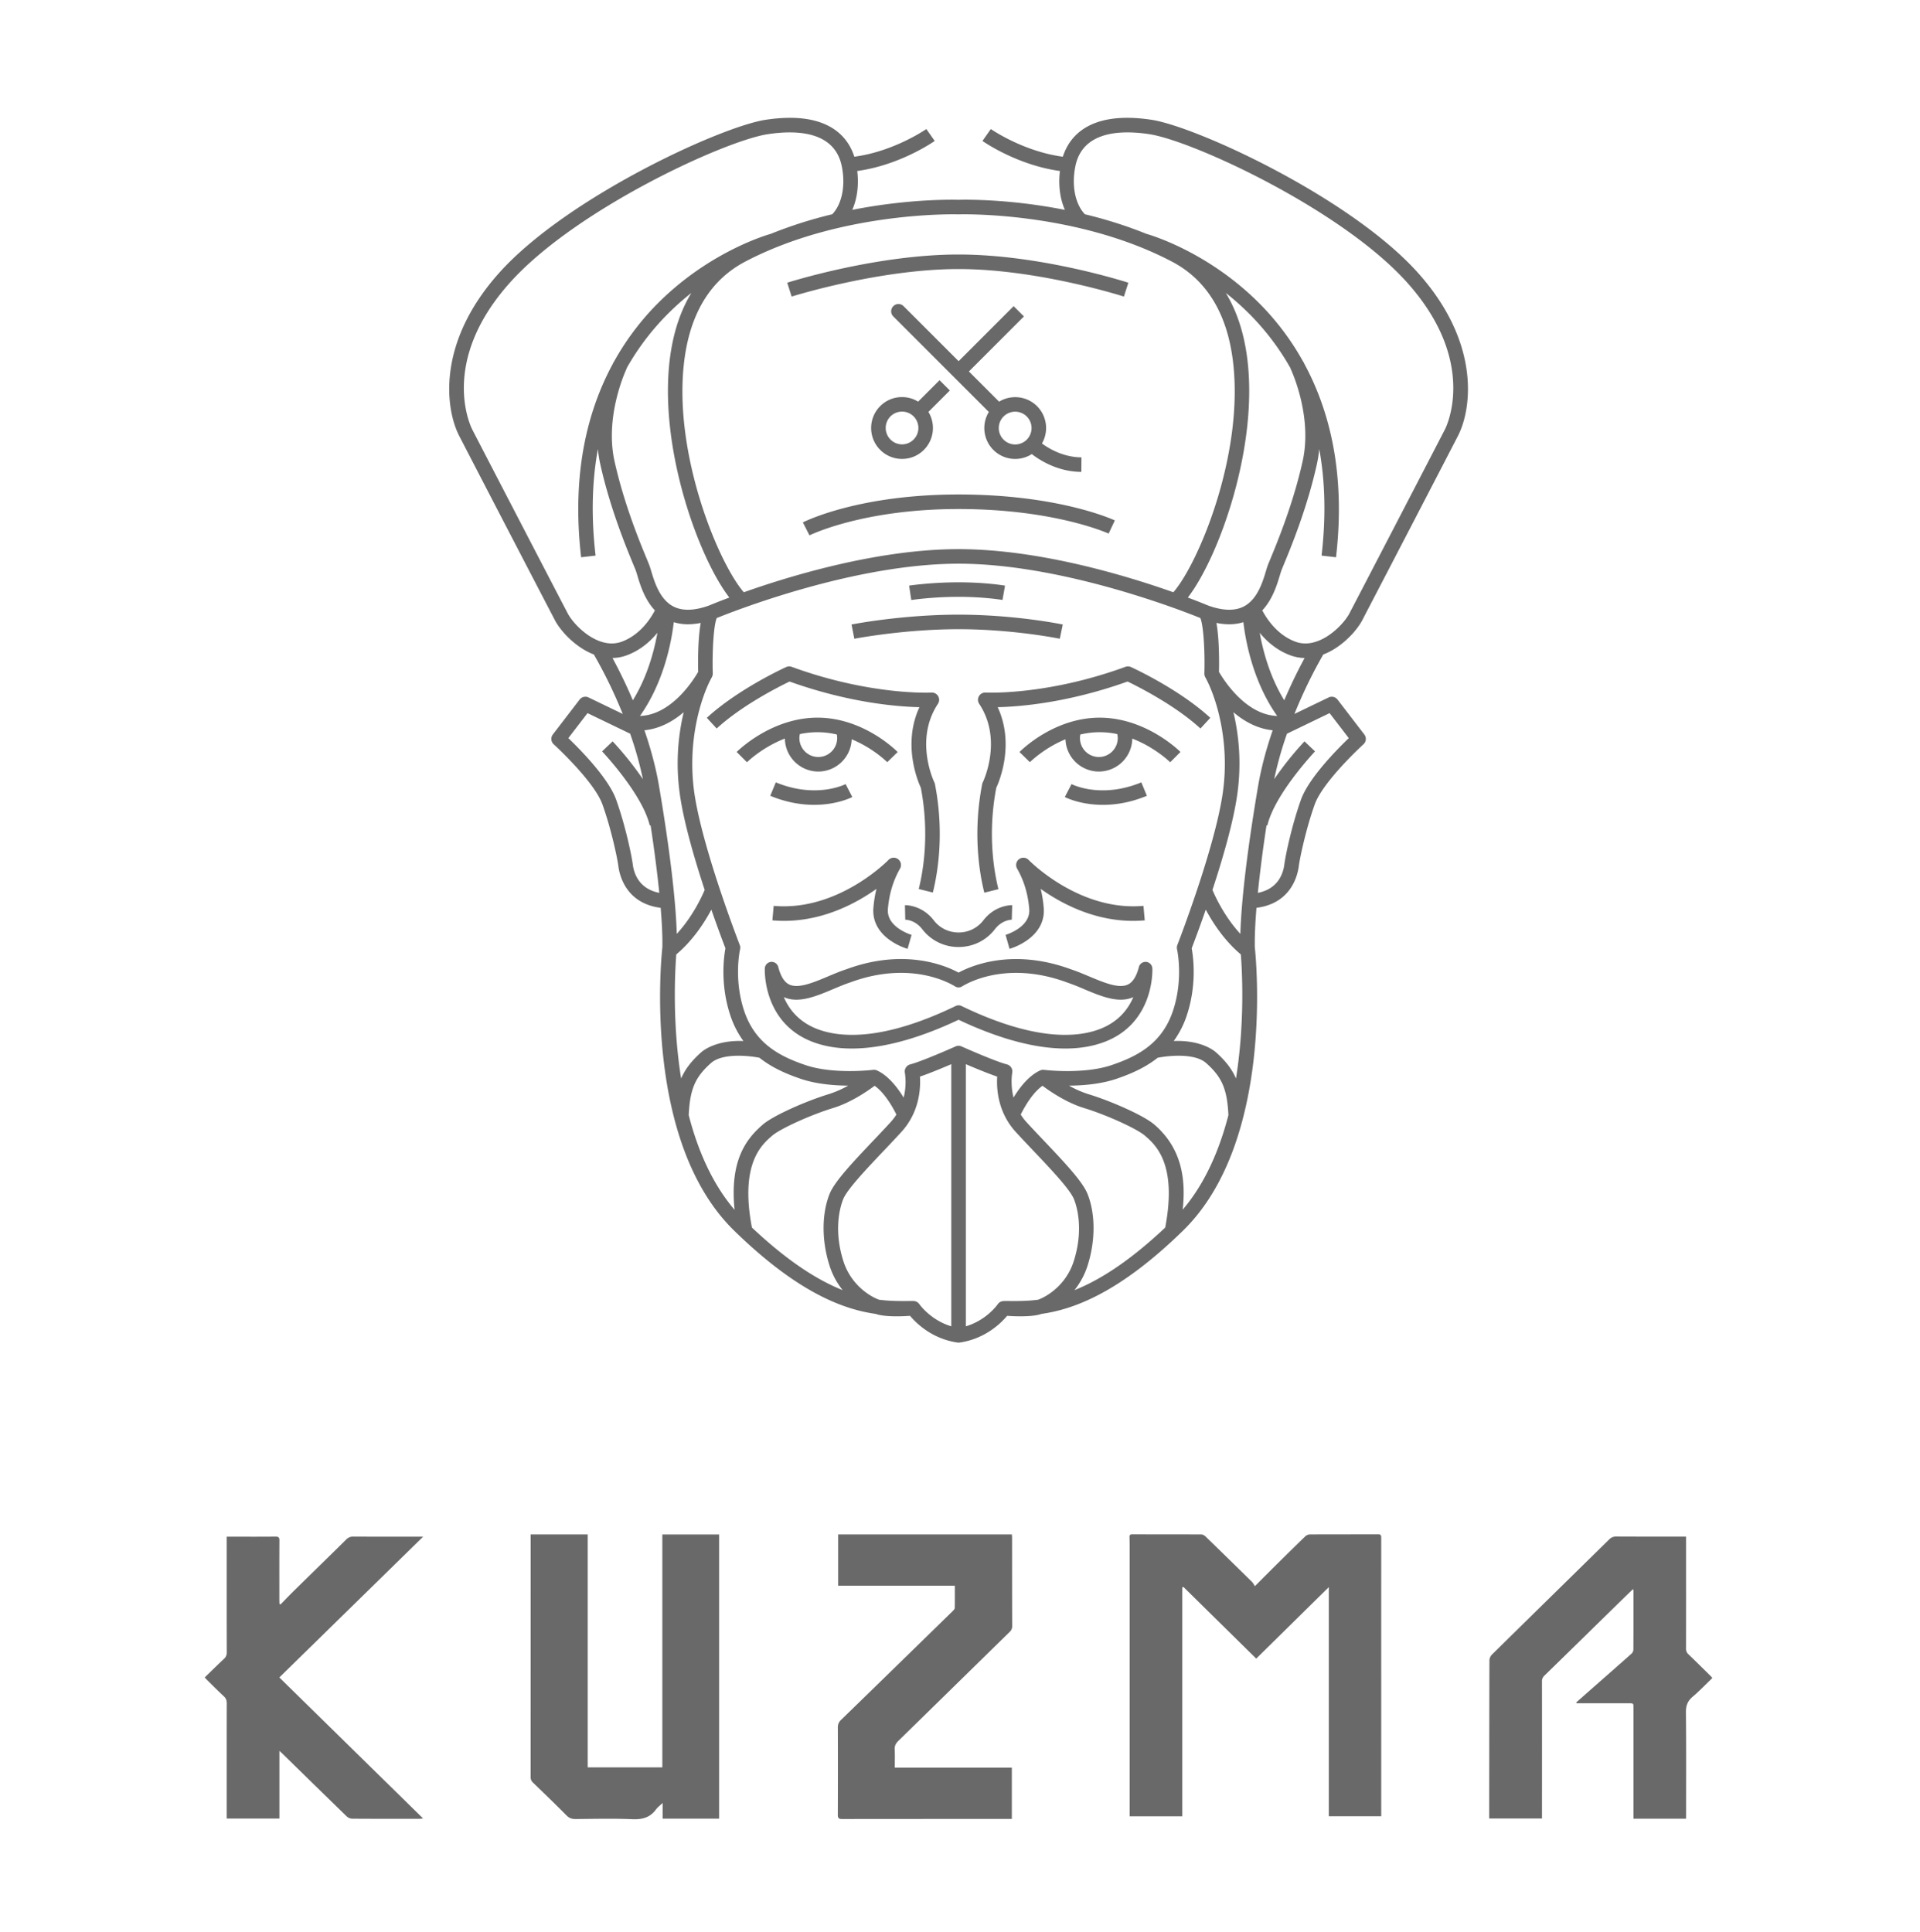
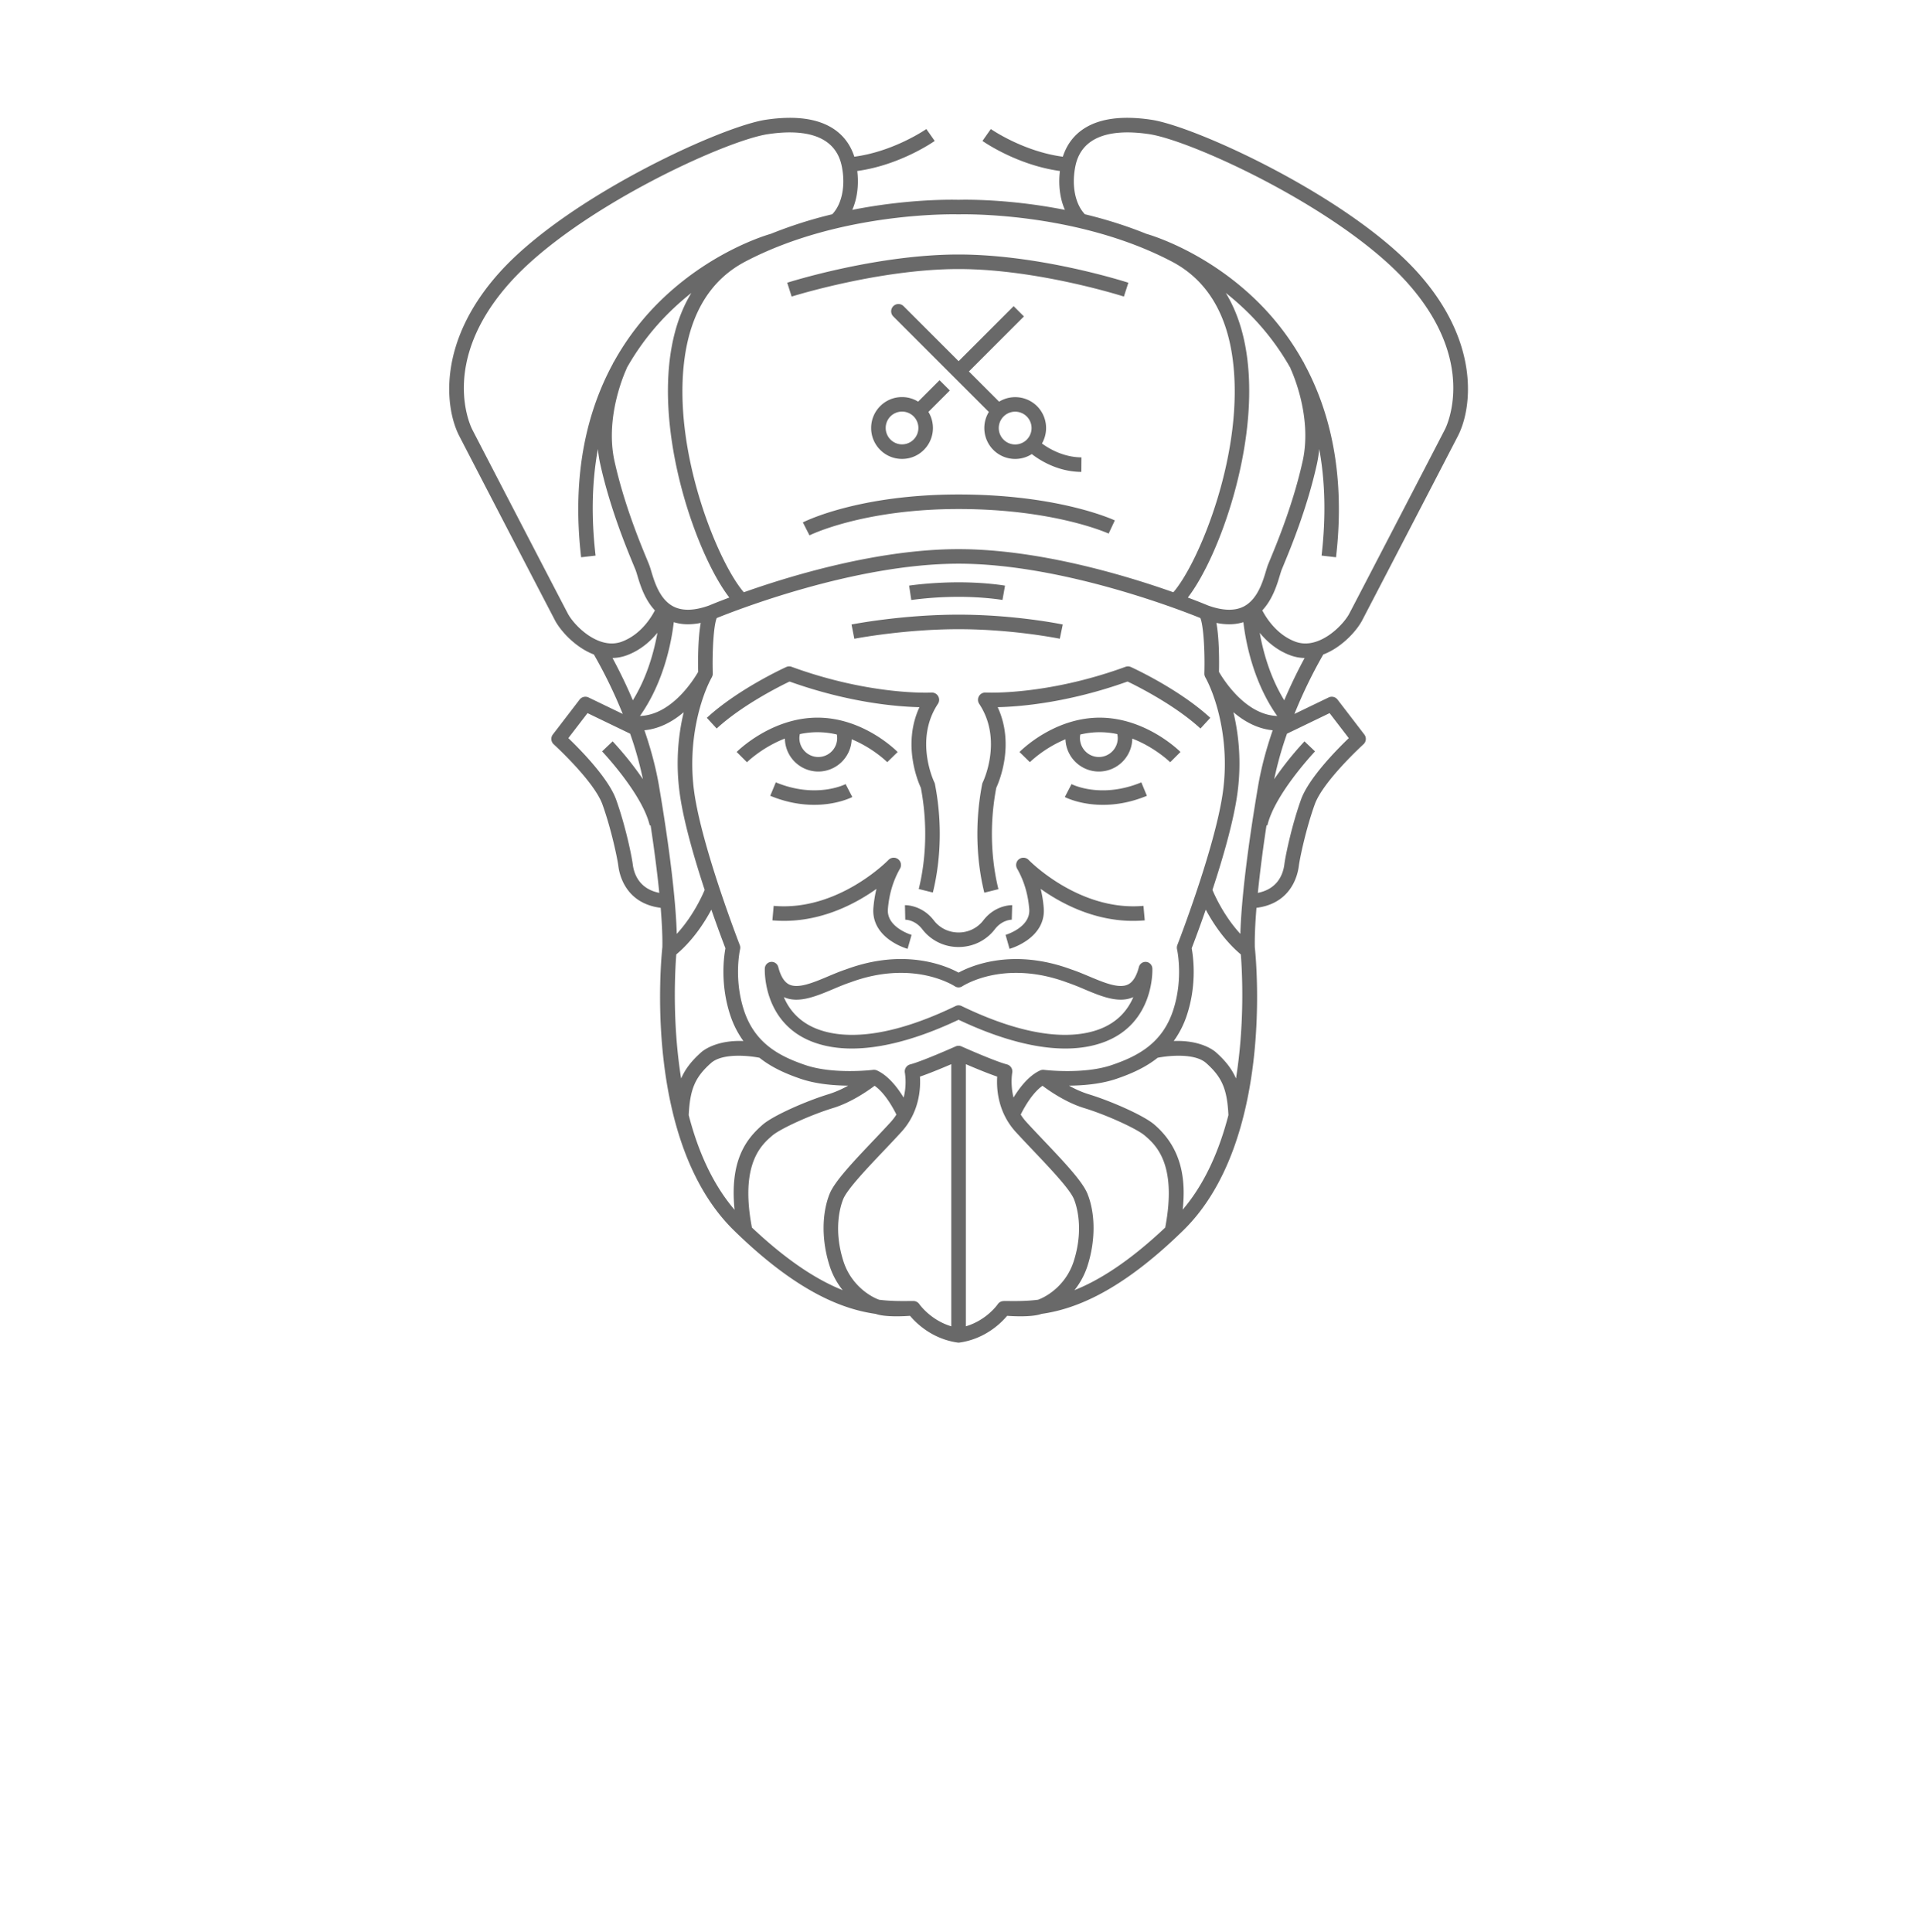
<svg xmlns="http://www.w3.org/2000/svg" width="160" height="161" viewBox="0 0 160 161" fill="none">
  <g style="mix-blend-mode:luminosity" fill="#696969">
    <path fill-rule="evenodd" clip-rule="evenodd" d="M75.408 89.418a.606.606 0 0 1 .442-.705c.987-.257 3.596-1.415 3.773-1.494l.01-.004a.6.6 0 0 1 .494 0l.009.004c.178.08 2.786 1.237 3.774 1.494.31.08.504.39.441.705-.003.02-.168.94.109 2.058.507-.832 1.272-1.827 2.216-2.258a.6.6 0 0 1 .328-.05h.001c.07.009 3.302.399 5.651-.404 2.117-.725 4.202-1.78 5.111-4.574.865-2.654.325-5.043.32-5.066a.6.6 0 0 1 .025-.359c.031-.08 3.146-8.112 3.793-12.731.613-4.371-.626-8.07-1.46-9.58l-.015-.027h.002a.6.6 0 0 1-.069-.297c.058-2.039-.092-4.043-.333-4.618-1.464-.596-11.476-4.53-20.15-4.53-8.682 0-18.691 3.937-20.152 4.53-.262.616-.383 2.792-.33 4.618a.6.6 0 0 1-.07.296v.001l-.005.011-.005.009-.006.012c-.834 1.511-2.07 5.208-1.458 9.575.648 4.62 3.762 12.65 3.794 12.731.044.115.053.24.024.36-.005.022-.544 2.411.32 5.065.91 2.794 2.994 3.85 5.112 4.574 2.354.805 5.597.41 5.651.404a.6.6 0 0 1 .329.05c.945.432 1.712 1.43 2.22 2.263a5.3 5.3 0 0 0 .104-2.063m1.21 19.284c.013.019.931 1.325 2.656 1.84V88.695c-.748.32-1.832.772-2.612 1.036.063.95-.023 2.948-1.55 4.616-.454.497-.96 1.032-1.451 1.548-1.436 1.513-3.063 3.227-3.395 4.051-.214.529-.843 2.463.015 5.162.613 1.927 2.133 2.913 2.978 3.22.908.115 1.697.111 2.392.107l.463-.002h.002c.2.001.388.1.501.268zM64.356 94.648c-.885.762-2.712 2.34-1.696 7.663 3.061 2.882 5.533 4.408 7.563 5.218a6.3 6.3 0 0 1-1.098-2.055c-.662-2.081-.656-4.317.015-5.982.42-1.037 1.982-2.684 3.637-4.429l.003-.003.073-.077.003-.002c.463-.489.937-.99 1.361-1.453q.28-.31.482-.632c-.348-.711-1.03-1.86-1.816-2.4-.614.46-1.993 1.407-3.47 1.857-1.831.557-4.383 1.716-5.057 2.295m-5.107-6.047c-1.322 1.175-1.748 2.163-1.857 4.336.741 2.872 1.934 5.69 3.823 7.897-.413-4.068.927-5.878 2.35-7.104.89-.766 3.635-1.97 5.496-2.537a8.5 8.5 0 0 0 1.618-.709c-1.192-.01-2.674-.132-3.968-.574-1.16-.397-2.37-.913-3.422-1.75-.912-.182-3.091-.402-4.04.441m.031-12.786c-.575 1.078-1.537 2.567-2.923 3.733-.11 1.417-.34 5.682.404 10.34.353-.814.889-1.488 1.682-2.193.14-.125 1.236-1.023 3.507-.93a7.8 7.8 0 0 1-1.11-2.2c-.837-2.567-.513-4.86-.387-5.528-.168-.439-.626-1.648-1.173-3.222m-5.578-14.95c.501 1.452.943 3.035 1.219 4.66.883 5.205 1.396 9.5 1.476 12.31 1.323-1.433 2.091-3.106 2.327-3.665-.849-2.576-1.745-5.646-2.07-7.968a18.3 18.3 0 0 1 .323-6.843c-.877.749-1.98 1.378-3.276 1.505m-2.358 5.778c.779 2.172 1.3 4.701 1.386 5.39.098.784.526 2.05 2.212 2.384-.166-1.65-.41-3.551-.725-5.633l-.07.017c-.606-2.592-3.86-6.056-3.97-6.173l-.002-.003.878-.836a27 27 0 0 1 2.524 3.153 29.5 29.5 0 0 0-1.065-3.792l-3.55-1.713-1.599 2.083c.964.925 3.335 3.322 3.981 5.123m.885-12.024a3.6 3.6 0 0 1-1.186.223 42 42 0 0 1 1.696 3.525c1.212-1.965 1.782-4.14 2.047-5.628-.582.712-1.419 1.46-2.557 1.88M39.35 35.788c.708 1.378 7.324 14.129 7.972 15.355.52.984 2.549 3.054 4.49 2.339 1.547-.572 2.421-1.952 2.762-2.608-.862-.915-1.235-2.155-1.461-2.908a7 7 0 0 0-.15-.467l-.19-.46-.002-.005c-.581-1.407-1.939-4.693-2.747-8.342-.095-.426-.158-.85-.199-1.268-.498 2.72-.565 5.683-.193 8.882l-1.204.14c-.814-7.007.549-12.253 2.628-16.101l.078-.168.01.005a22 22 0 0 1 4.233-5.443c4.083-3.826 8.405-5.122 8.851-5.248a36.4 36.4 0 0 1 5.127-1.634c.812-.849 1.123-2.4.79-4.014-.592-2.876-3.675-3.035-6.157-2.66-3.585.54-16.014 6.263-21.479 12.357-5.94 6.622-3.275 12.021-3.158 12.248m14.923 11.83c.266.883.71 2.362 1.864 2.941.749.376 1.745.344 2.96-.095.144-.061.74-.309 1.68-.661-2.587-3.345-5.962-12.674-4.924-20.146.284-2.04.874-3.787 1.76-5.242-.482.38-.967.795-1.446 1.246a21 21 0 0 0-3.956 5.042l.013.005c-.02.04-1.862 3.906-1.017 7.723.787 3.55 2.118 6.771 2.687 8.146q.119.288.193.473c.06.15.117.337.182.554zm-.944 12.055c2.641-.085 4.476-3.021 4.852-3.676-.02-.864-.028-2.744.213-4.08a5.5 5.5 0 0 1-1.072.113c-.418 0-.808-.062-1.175-.174-.183 1.572-.799 4.965-2.818 7.817m26.573-41.807h-.043c-.096-.003-9.715-.285-17.76 3.94-2.814 1.477-4.512 4.175-5.046 8.017-1.075 7.734 2.781 17.072 4.93 19.54 3.929-1.392 11.2-3.594 17.897-3.594 6.698 0 13.969 2.202 17.899 3.593 2.148-2.468 6.003-11.805 4.929-19.54-.534-3.841-2.232-6.538-5.046-8.017-8.045-4.224-17.663-3.942-17.76-3.939m15.871-6.684c-2.482-.374-5.565-.216-6.157 2.661-.332 1.614-.021 3.165.79 4.014 1.657.4 3.395.932 5.127 1.633.444.126 4.768 1.422 8.852 5.25a22 22 0 0 1 4.233 5.442l.01-.005.003.008.074.16c2.08 3.848 3.442 9.094 2.629 16.101l-1.204-.14c.371-3.198.305-6.162-.194-8.881q-.059.628-.198 1.267c-.809 3.652-2.169 6.942-2.749 8.346l-.19.461c-.039.1-.088.263-.145.453l-.005.014c-.226.753-.599 1.992-1.46 2.907.344.657 1.223 2.04 2.761 2.609 1.94.716 3.97-1.355 4.49-2.34.651-1.233 7.266-13.981 7.971-15.354.117-.227 2.782-5.626-3.159-12.248-5.465-6.094-17.894-11.818-21.479-12.358m9.203 41.56c.266 1.488.837 3.663 2.045 5.624a42 42 0 0 1 1.696-3.524 3.6 3.6 0 0 1-1.186-.223c-1.137-.42-1.972-1.166-2.555-1.877m7.421 8.778-1.599-2.084-3.55 1.714a29.5 29.5 0 0 0-1.065 3.792 27 27 0 0 1 2.524-3.153l.878.836c-.033.035-3.36 3.556-3.973 6.176l-.069-.017a116 116 0 0 0-.725 5.633c1.686-.334 2.114-1.6 2.212-2.384.086-.69.607-3.218 1.386-5.39.646-1.801 3.017-4.198 3.981-5.123m-10.249-37.105c.885 1.455 1.476 3.203 1.759 5.242 1.039 7.471-2.337 16.801-4.923 20.146.94.352 1.536.6 1.68.66 1.215.44 2.211.472 2.96.096 1.154-.58 1.598-2.057 1.864-2.94l.004-.015c.066-.218.122-.405.181-.554l.16-.39.035-.084.001-.002c.569-1.376 1.899-4.596 2.685-8.143.848-3.83-.997-7.684-1.016-7.722l.012-.006a21 21 0 0 0-3.956-5.042q-.721-.676-1.446-1.246m.291 27.615q-.512 0-1.073-.113c.242 1.336.234 3.215.214 4.08.377.653 2.219 3.591 4.852 3.676-2.019-2.852-2.635-6.245-2.818-7.817a4 4 0 0 1-1.175.174m-1.403 22.14c.235.56 1.004 2.232 2.326 3.665.08-2.81.593-7.105 1.477-12.31.276-1.625.718-3.208 1.219-4.66-1.296-.128-2.399-.757-3.275-1.506a18.4 18.4 0 0 1 .323 6.843c-.325 2.322-1.222 5.392-2.07 7.968m.28 13.525c.793.706 1.329 1.379 1.682 2.193.743-4.658.515-8.923.404-10.34-1.386-1.166-2.348-2.655-2.923-3.733a110 110 0 0 1-1.173 3.222c.125.668.45 2.961-.386 5.527a7.8 7.8 0 0 1-1.11 2.201c2.27-.093 3.365.805 3.506.93m-5.121 6.035c2.307 1.987 2.632 4.579 2.362 7.091 1.882-2.206 3.071-5.018 3.811-7.883-.109-2.174-.536-3.162-1.857-4.337-.948-.843-3.127-.623-4.04-.441-1.053.837-2.262 1.353-3.422 1.75-1.293.442-2.775.565-3.966.574a8.5 8.5 0 0 0 1.616.71c1.86.565 4.606 1.77 5.496 2.536m-6.659 13.8c2.03-.81 4.503-2.336 7.564-5.218 1.016-5.323-.812-6.9-1.696-7.663-.674-.58-3.226-1.739-5.058-2.296-1.476-.45-2.855-1.397-3.47-1.857-.788.542-1.468 1.688-1.816 2.399q.203.325.482.634c.425.464.9.965 1.364 1.454l.073.077.008.008c1.654 1.743 3.214 3.388 3.632 4.424.672 1.665.677 3.901.015 5.982a6.4 6.4 0 0 1-1.098 2.056m-5.426.905c.695.005 1.484.008 2.392-.107.844-.306 2.365-1.292 2.978-3.22.858-2.699.229-4.633.016-5.162-.333-.824-1.96-2.538-3.395-4.05-.49-.517-.998-1.052-1.453-1.549-1.526-1.668-1.612-3.666-1.549-4.616-.78-.264-1.865-.715-2.612-1.036v21.848c1.732-.513 2.635-1.81 2.657-1.841v-.001a.6.6 0 0 1 .501-.262v-.006zm-4.182 3.466-.047.002-.087-.007c-2.138-.309-3.459-1.63-3.958-2.227-.637.045-1.98.102-2.762-.127l-.058-.019-.044-.015c-2.724-.383-6.535-1.8-11.806-6.952-7.586-7.414-6.076-22.636-5.97-23.61.017-.863-.032-1.975-.14-3.282-2.903-.369-3.434-2.73-3.527-3.482-.079-.628-.588-3.077-1.325-5.131-.687-1.918-3.935-4.901-4.058-5.014l-.003-.003a.607.607 0 0 1-.074-.818l2.232-2.91a.606.606 0 0 1 .744-.176l2.848 1.374a40 40 0 0 0-2.403-4.953 5.6 5.6 0 0 1-1.07-.556c-1.09-.719-1.85-1.681-2.17-2.287a6329 6329 0 0 1-7.978-15.367c-1.2-2.337-1.847-7.833 3.335-13.611 5.633-6.28 18.487-12.187 22.2-12.747 5.157-.776 6.843 1.385 7.385 3.078 3.294-.432 5.975-2.286 6.003-2.306l.697.992c-.123.087-2.903 2.016-6.455 2.505.141 1.19-.009 2.318-.416 3.24 4.73-.937 8.464-.85 8.86-.838.396-.013 4.13-.1 8.86.838-.407-.922-.557-2.05-.416-3.24-3.553-.49-6.332-2.418-6.455-2.505l.697-.992c.028.02 2.708 1.874 6.003 2.306.542-1.693 2.228-3.855 7.384-3.078 3.714.56 16.568 6.466 22.201 12.747 5.183 5.778 4.535 11.274 3.335 13.611a6234 6234 0 0 1-7.978 15.367c-.32.606-1.08 1.568-2.171 2.288a5.6 5.6 0 0 1-1.07.555 40 40 0 0 0-2.402 4.953l2.848-1.374a.604.604 0 0 1 .743.177l2.233 2.91c.192.25.16.605-.074.817-.034.03-3.364 3.072-4.061 5.017-.737 2.054-1.246 4.503-1.325 5.131-.093.751-.623 3.113-3.528 3.482-.107 1.307-.156 2.419-.138 3.281.105.975 1.614 16.197-5.971 23.611-5.271 5.152-9.082 6.568-11.807 6.952l-.019.006-.013.005-.01.003-.026.009-.033.011c-.784.229-2.125.172-2.763.127-.498.597-1.82 1.918-3.957 2.227l-.017.003zm-.047-89.477c6.597 0 13.704 2.27 13.776 2.293l.372-1.153c-.297-.096-7.355-2.352-14.148-2.352s-13.976 2.255-14.279 2.351l.367 1.155.004-.001c.201-.063 7.369-2.293 13.907-2.293M67.457 44.62l-.55-1.08c.187-.095 4.66-2.327 12.974-2.327 8.302 0 12.832 2.074 13.021 2.162l-.514 1.098c-.043-.02-4.5-2.048-12.507-2.048-7.995 0-12.38 2.174-12.424 2.195m12.423 5.124c2.133 0 3.612.252 3.66.26l.212-1.193c-.064-.011-1.6-.278-3.872-.278-2.265 0-4.046.264-4.12.276l.18 1.198a30 30 0 0 1 3.94-.263m.001 2.697c4.548 0 8.398.787 8.436.795l.247-1.186c-.161-.034-4.004-.821-8.683-.821-4.675 0-8.75.786-8.92.82l.232 1.189c.041-.008 4.13-.797 8.688-.797m15.407 23.06.108 1.207c-3.704.33-6.81-1.298-8.673-2.624q.19.771.255 1.595c.084 1.062-.4 1.995-1.4 2.698a5.3 5.3 0 0 1-1.45.707l-.164-.583-.166-.583c.02-.006 2.092-.623 1.972-2.144-.097-1.231-.433-2.36-.998-3.356l-.016-.028a.606.606 0 0 1 .965-.717c.042.042 4.2 4.306 9.567 3.827M82.14 57.722a.605.605 0 0 0-.54.94c2 3.017.317 6.504.3 6.538a.6.6 0 0 0-.053.156c-.794 4.078-.228 7.418.18 9.046l1.175-.294c-.38-1.52-.907-4.632-.18-8.446.254-.548 1.548-3.634.119-6.721 1.835-.042 5.859-.362 10.823-2.139.847.408 3.956 1.969 6.074 3.917l.82-.892c-2.605-2.396-6.45-4.158-6.613-4.232a.6.6 0 0 0-.458-.017c-6.562 2.396-11.592 2.147-11.647 2.144m9.43 5.371c.87 0 1.576-.707 1.576-1.575 0-.114-.017-.225-.04-.334a7 7 0 0 0-1.467-.158c-.566 0-1.106.073-1.614.192a1.577 1.577 0 0 0 1.546 1.875m-5.746.432-.867-.847c.115-.117 2.846-2.864 6.682-2.864 3.83 0 6.617 2.742 6.733 2.859l-.856.856c-.028-.027-1.278-1.244-3.16-1.97a2.79 2.79 0 0 1-2.785 2.746 2.787 2.787 0 0 1-2.782-2.69c-1.789.735-2.949 1.894-2.966 1.91m9.287 1.682c-3.332 1.376-5.717.196-5.817.145l-.557 1.077c.076.04 1.286.652 3.175.652 1.04 0 2.286-.185 3.662-.754zm-18.255 12.24a3.78 3.78 0 0 0 3.025 1.482c1.199 0 2.301-.54 3.025-1.483.604-.786 1.383-.793 1.409-.793l.034-1.211c-.056-.002-1.412-.025-2.404 1.266a2.58 2.58 0 0 1-2.064 1.01c-.82 0-1.572-.368-2.064-1.01-.992-1.29-2.347-1.268-2.405-1.266l.027 1.211c.04 0 .815.01 1.417.794m-1.223 1.636a5.3 5.3 0 0 1-1.45-.706c-1-.703-1.484-1.636-1.4-2.698q.065-.825.255-1.595c-1.863 1.326-4.968 2.953-8.672 2.623l.107-1.207c5.367.48 9.525-3.785 9.567-3.828a.606.606 0 0 1 .965.717l-.016.028c-.565.995-.9 2.125-.998 3.357-.12 1.521 1.952 2.138 1.973 2.144zm.987-20.142c-1.43 3.087-.135 6.173.118 6.72.727 3.807.203 6.915-.176 8.434l1.176.293c.406-1.626.968-4.962.175-9.032a.6.6 0 0 0-.052-.154c-.017-.036-1.7-3.523.3-6.54a.606.606 0 0 0-.54-.94c-.05.004-5.063.26-11.647-2.144a.6.6 0 0 0-.459.017c-.162.074-4.007 1.836-6.612 4.232l.82.892c2.118-1.948 5.226-3.51 6.074-3.916 4.964 1.776 8.987 2.096 10.823 2.138m-8.497 2.085c-.51 0-1 .058-1.467.156-.024.11-.04.222-.04.336 0 .868.706 1.575 1.575 1.575a1.577 1.577 0 0 0 1.546-1.875 7 7 0 0 0-1.614-.192m2.85.59a2.79 2.79 0 0 1-2.782 2.689 2.79 2.79 0 0 1-2.784-2.75c-1.882.725-3.125 1.939-3.16 1.974h-.001l-.857-.856c.117-.117 2.903-2.86 6.735-2.86 3.835 0 6.566 2.748 6.68 2.865l-.866.847c-.016-.016-1.176-1.175-2.965-1.91m.052 4.813-.557-1.077c-.1.051-2.486 1.231-5.817-.145l-.463 1.12c1.376.569 2.622.754 3.661.754 1.89 0 3.099-.613 3.176-.652M65.32 83.106c.43 1.015 1.266 2.106 2.884 2.696 1.92.7 5.462.93 11.43-1.955a.57.57 0 0 1 .496 0c5.966 2.884 9.508 2.655 11.428 1.955 1.618-.59 2.454-1.681 2.884-2.697-1.215.551-2.695-.071-4.127-.675a19 19 0 0 0-1.413-.553c-2.737-1.013-4.95-.87-6.328-.574-1.469.316-2.332.869-2.374.896a.57.57 0 0 1-.635 0h-.001c-.042-.027-.906-.58-2.374-.896-1.379-.297-3.592-.439-6.308.567-.47.154-.937.351-1.433.56l-.001.001c-1.432.603-2.911 1.226-4.126.675m30.707-2.403c.003.046.223 4.601-4.08 6.17-3.762 1.372-8.591-.233-12.067-1.88-2.554 1.21-5.839 2.398-8.894 2.398-1.103 0-2.175-.155-3.173-.518-4.302-1.569-4.083-6.124-4.08-6.17a.57.57 0 0 1 1.121-.107c.196.764.5 1.254.9 1.453.761.377 2.026-.155 3.25-.67l.004-.003c.494-.208 1.004-.423 1.496-.584 4.875-1.805 8.339-.295 9.376.271 1.039-.566 4.505-2.075 9.397-.264.471.154.982.37 1.475.577l.005.002h.002c1.223.516 2.486 1.049 3.247.671.401-.2.704-.689.9-1.453a.57.57 0 0 1 1.121.108M74.205 34.706c.258-.258.6-.4.965-.4s.708.142.966.4a1.367 1.367 0 0 1-.966 2.33 1.367 1.367 0 0 1-.965-2.33m-.857 2.788a2.56 2.56 0 0 0 1.822.755 2.56 2.56 0 0 0 1.822-.755 2.58 2.58 0 0 0 .376-3.163l1.786-1.786-.857-.857-1.786 1.787a2.55 2.55 0 0 0-1.341-.38 2.56 2.56 0 0 0-1.822.755 2.58 2.58 0 0 0 0 3.644M84.6 34.312a1.366 1.366 0 1 0 .965 2.33 1.366 1.366 0 0 0-.965-2.33m-4.715-4.209 4.586-4.586.857.857-4.586 4.586 2.517 2.518a2.58 2.58 0 0 1 3.163.375 2.58 2.58 0 0 1 .407 3.11c.614.45 1.803 1.146 3.292 1.157l-.01 1.211c-1.933-.014-3.412-.934-4.127-1.485a2.57 2.57 0 0 1-1.384.405 2.57 2.57 0 0 1-1.822-.754 2.58 2.58 0 0 1-.375-3.162l-7.96-7.96a.603.603 0 0 1 0-.858.605.605 0 0 1 .856 0z" />
    <g clip-path="url(#a)">
      <path d="M94.138 151.383v-.377l-.001-21.963c0-.307 0-.614-.011-.921-.006-.164.039-.242.228-.241 1.92.005 3.841 0 5.762.01.117.002.258.083.345.168a766 766 0 0 1 3.869 3.781c.089.086.143.205.246.359.679-.679 1.271-1.276 1.869-1.868.772-.764 1.544-1.527 2.327-2.28a.6.6 0 0 1 .379-.161c1.893-.011 3.784-.002 5.676-.014.293-.002.275.149.275.343q-.001 10.233.001 20.466v2.694h-4.37v-19.098l-6.047 5.958-6.07-5.978q-.047.023-.092.05v19.072zm-49.919-23.495h4.758v19.414h6.218v-19.407h4.732v23.682H55.22v-1.307c-.225.216-.422.359-.557.543-.493.674-1.143.845-1.975.809-1.575-.067-3.155-.026-4.733-.014-.306.003-.522-.076-.742-.297-.915-.922-1.85-1.824-2.785-2.727a.6.6 0 0 1-.21-.475q.004-9.96.003-19.921zm96.286 23.695h-4.382v-9.247c0-.374-.001-.375-.381-.375l-4.027.001h-.336l-.026-.073 1.276-1.126c1.107-.975 2.217-1.946 3.319-2.927a.5.5 0 0 0 .168-.336c.01-1.63.007-3.262.006-4.894 0-.035-.011-.071-.027-.168-.384.37-.736.707-1.084 1.048-2.1 2.055-4.197 4.112-6.301 6.162a.63.63 0 0 0-.212.502c.006 3.703.003 7.407.001 11.11v.303h-4.397v-.347c.003-4.279.004-8.557.018-12.836 0-.159.087-.358.203-.472 3.253-3.204 6.516-6.399 9.773-9.601a.77.77 0 0 1 .59-.242c1.814.01 3.626.006 5.439.006h.38v.837c0 2.831.003 5.661-.003 8.492a.6.6 0 0 0 .199.478c.611.583 1.208 1.177 1.81 1.769.054.053.102.111.189.205-.553.531-1.074 1.08-1.648 1.566-.422.358-.565.745-.559 1.291.029 2.82.014 5.641.014 8.462-.002.127-.002.25-.002.412M18.892 128.077h.334c1.245 0 2.49.008 3.735-.006.266-.003.324.078.323.327-.01 1.669-.006 3.339-.005 5.007 0 .093.009.184.013.276l.077.051c.377-.383.746-.772 1.13-1.149 1.452-1.427 2.911-2.847 4.36-4.277a.76.76 0 0 1 .592-.235c1.803.009 3.607.005 5.41.005h.4l-11.983 11.733c4.009 3.931 7.97 7.819 11.978 11.75-.135.014-.215.029-.295.03-1.873.001-3.744.006-5.616-.008a.73.73 0 0 1-.452-.193c-1.782-1.728-3.554-3.466-5.329-5.201-.074-.073-.152-.141-.281-.262v5.644h-4.39v-.395c0-3.071-.003-6.14.004-9.21 0-.238-.059-.412-.24-.581-.477-.442-.932-.904-1.396-1.36-.06-.059-.115-.124-.2-.216.541-.525 1.063-1.042 1.6-1.543a.69.69 0 0 0 .237-.554c-.007-3.079-.005-6.159-.005-9.239zm55.673 19.253h9.755v4.271h-.325c-4.607 0-9.213-.002-13.819.006-.285 0-.359-.076-.358-.352q.015-3.64.002-7.281a.8.8 0 0 1 .267-.627c3.116-3.027 6.225-6.062 9.332-9.096.065-.064.142-.155.144-.235.011-.602.007-1.205.007-1.85h-9.725v-4.278h14.478c.006.101.016.193.016.286.003 2.447 0 4.894.009 7.34a.63.63 0 0 1-.212.503c-3.092 3.023-6.175 6.053-9.269 9.074-.218.213-.326.419-.31.725.026.487.007.976.007 1.514" />
    </g>
  </g>
  <defs>
    <clipPath id="a">
-       <path fill="#fff" d="M17.062 127.881H142.7v23.749H17.06z" />
-     </clipPath>
+       </clipPath>
  </defs>
</svg>